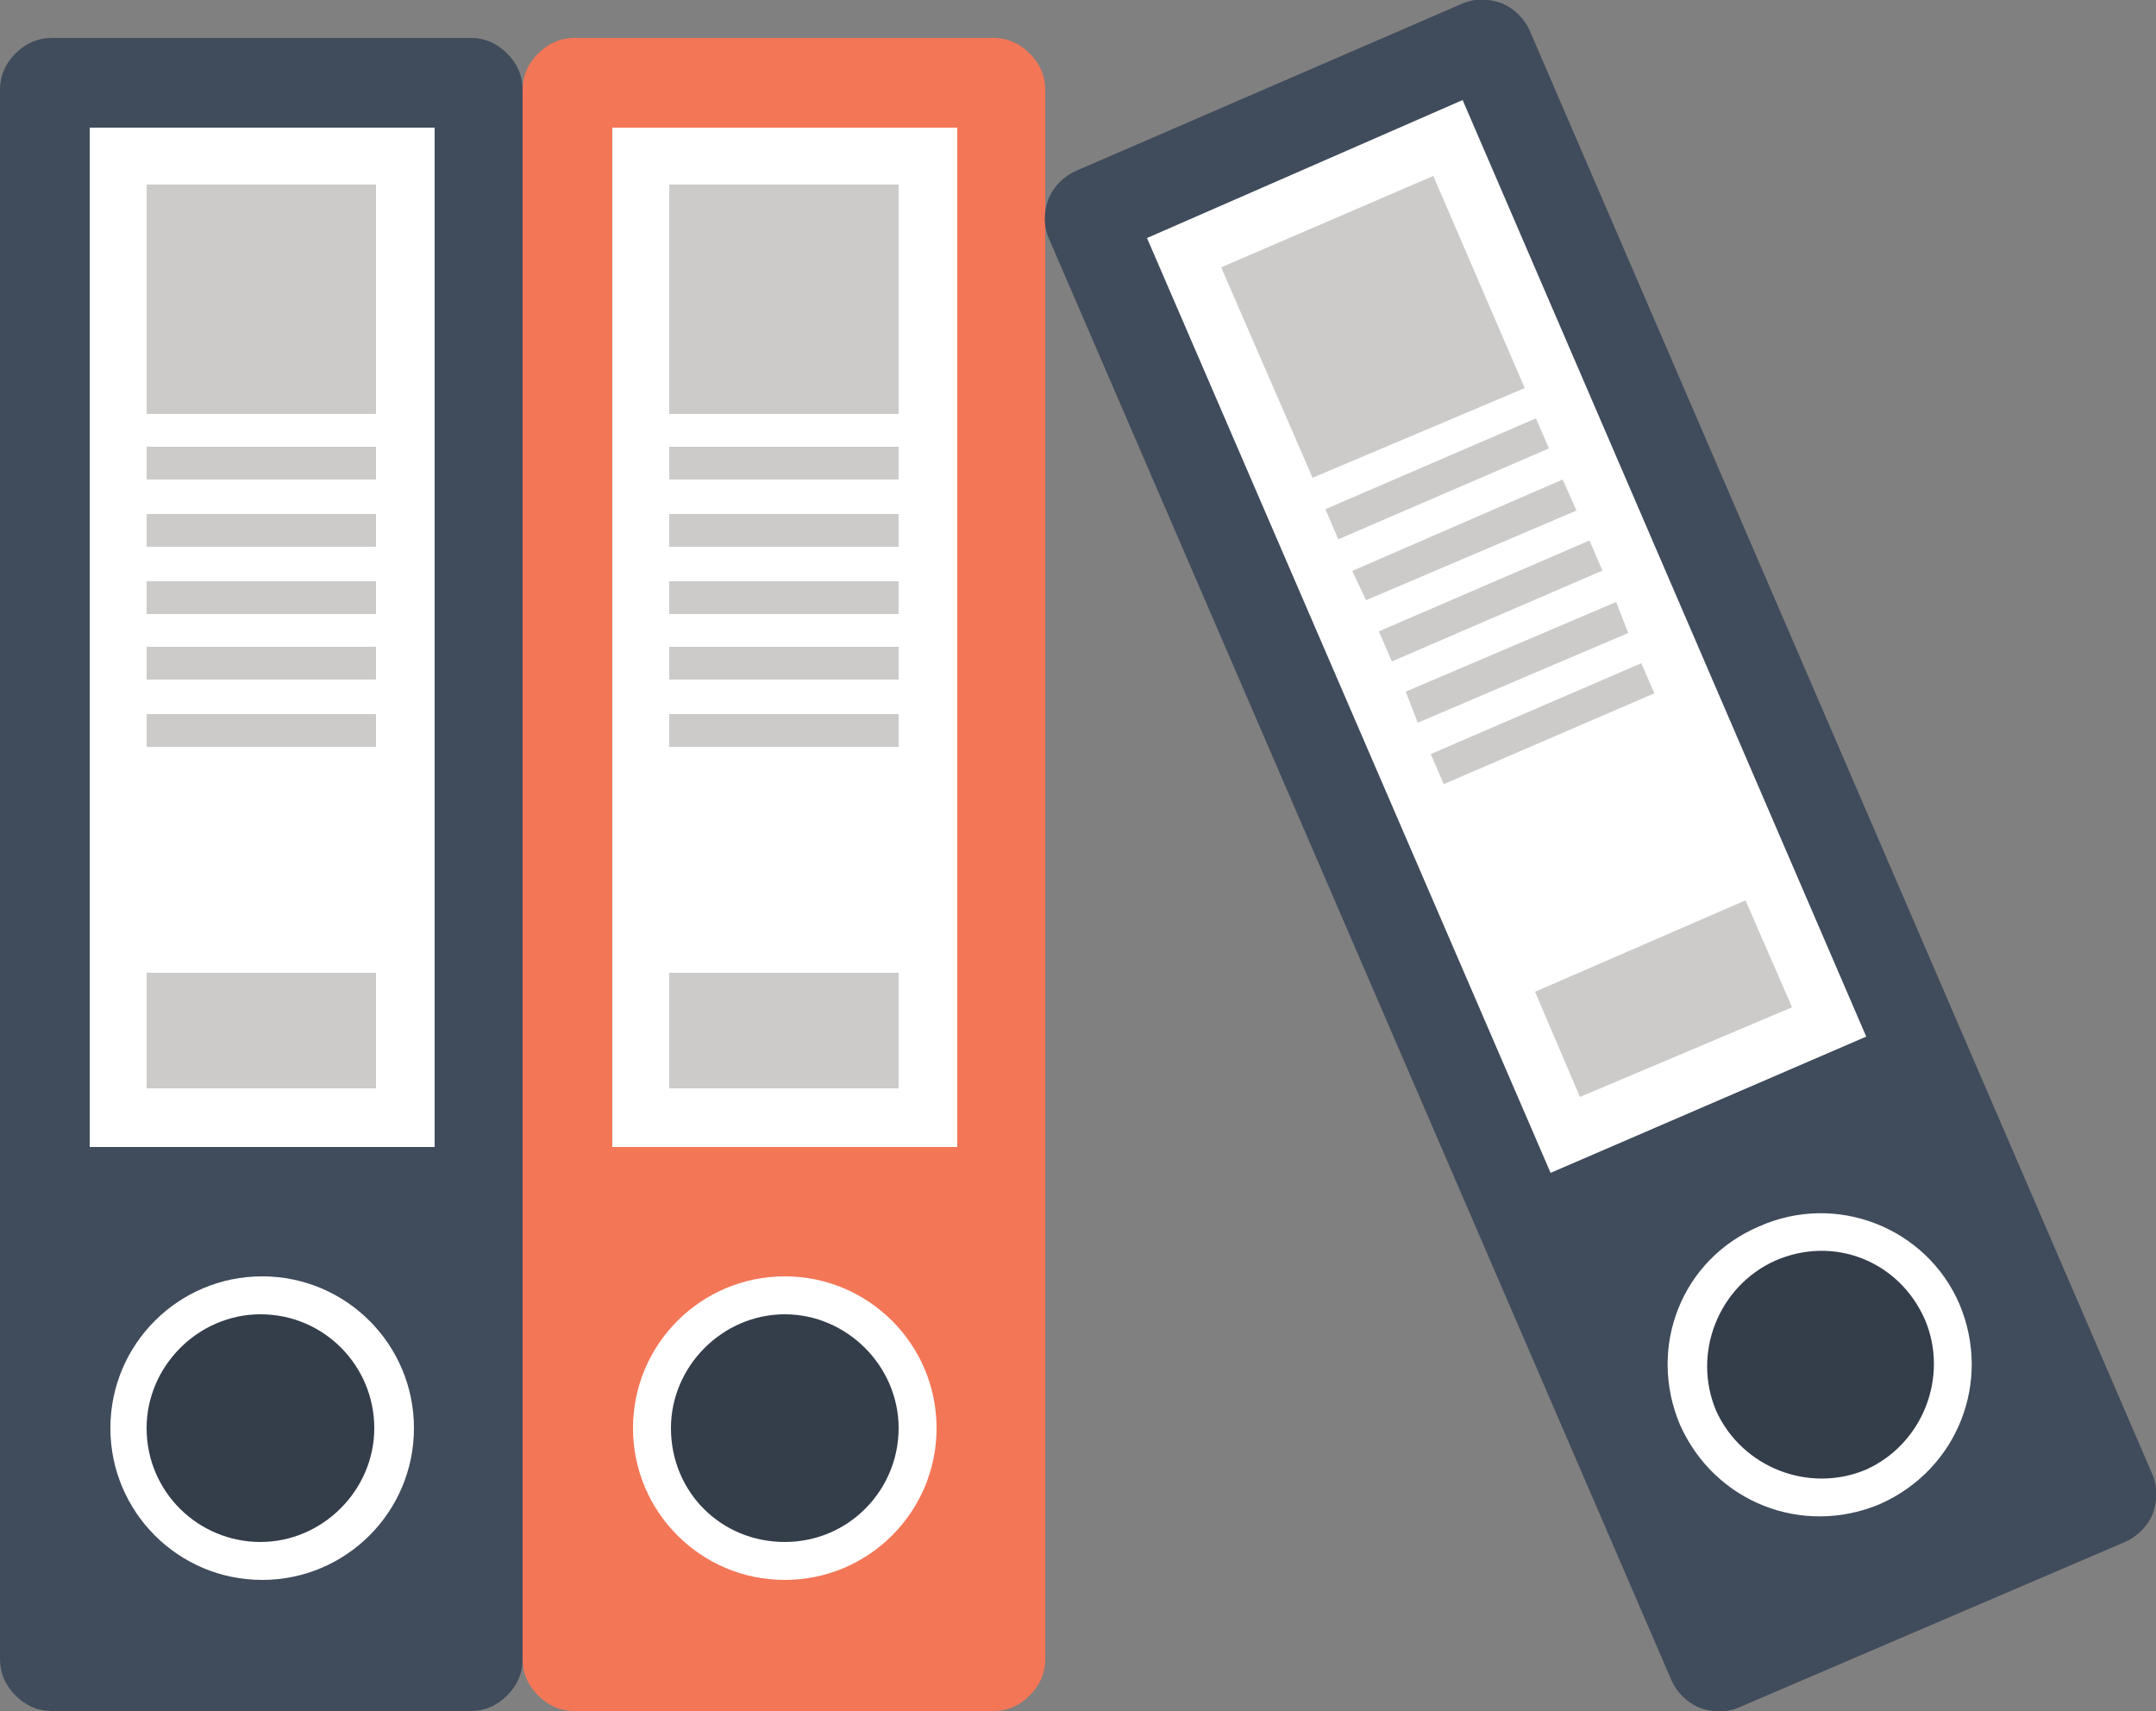
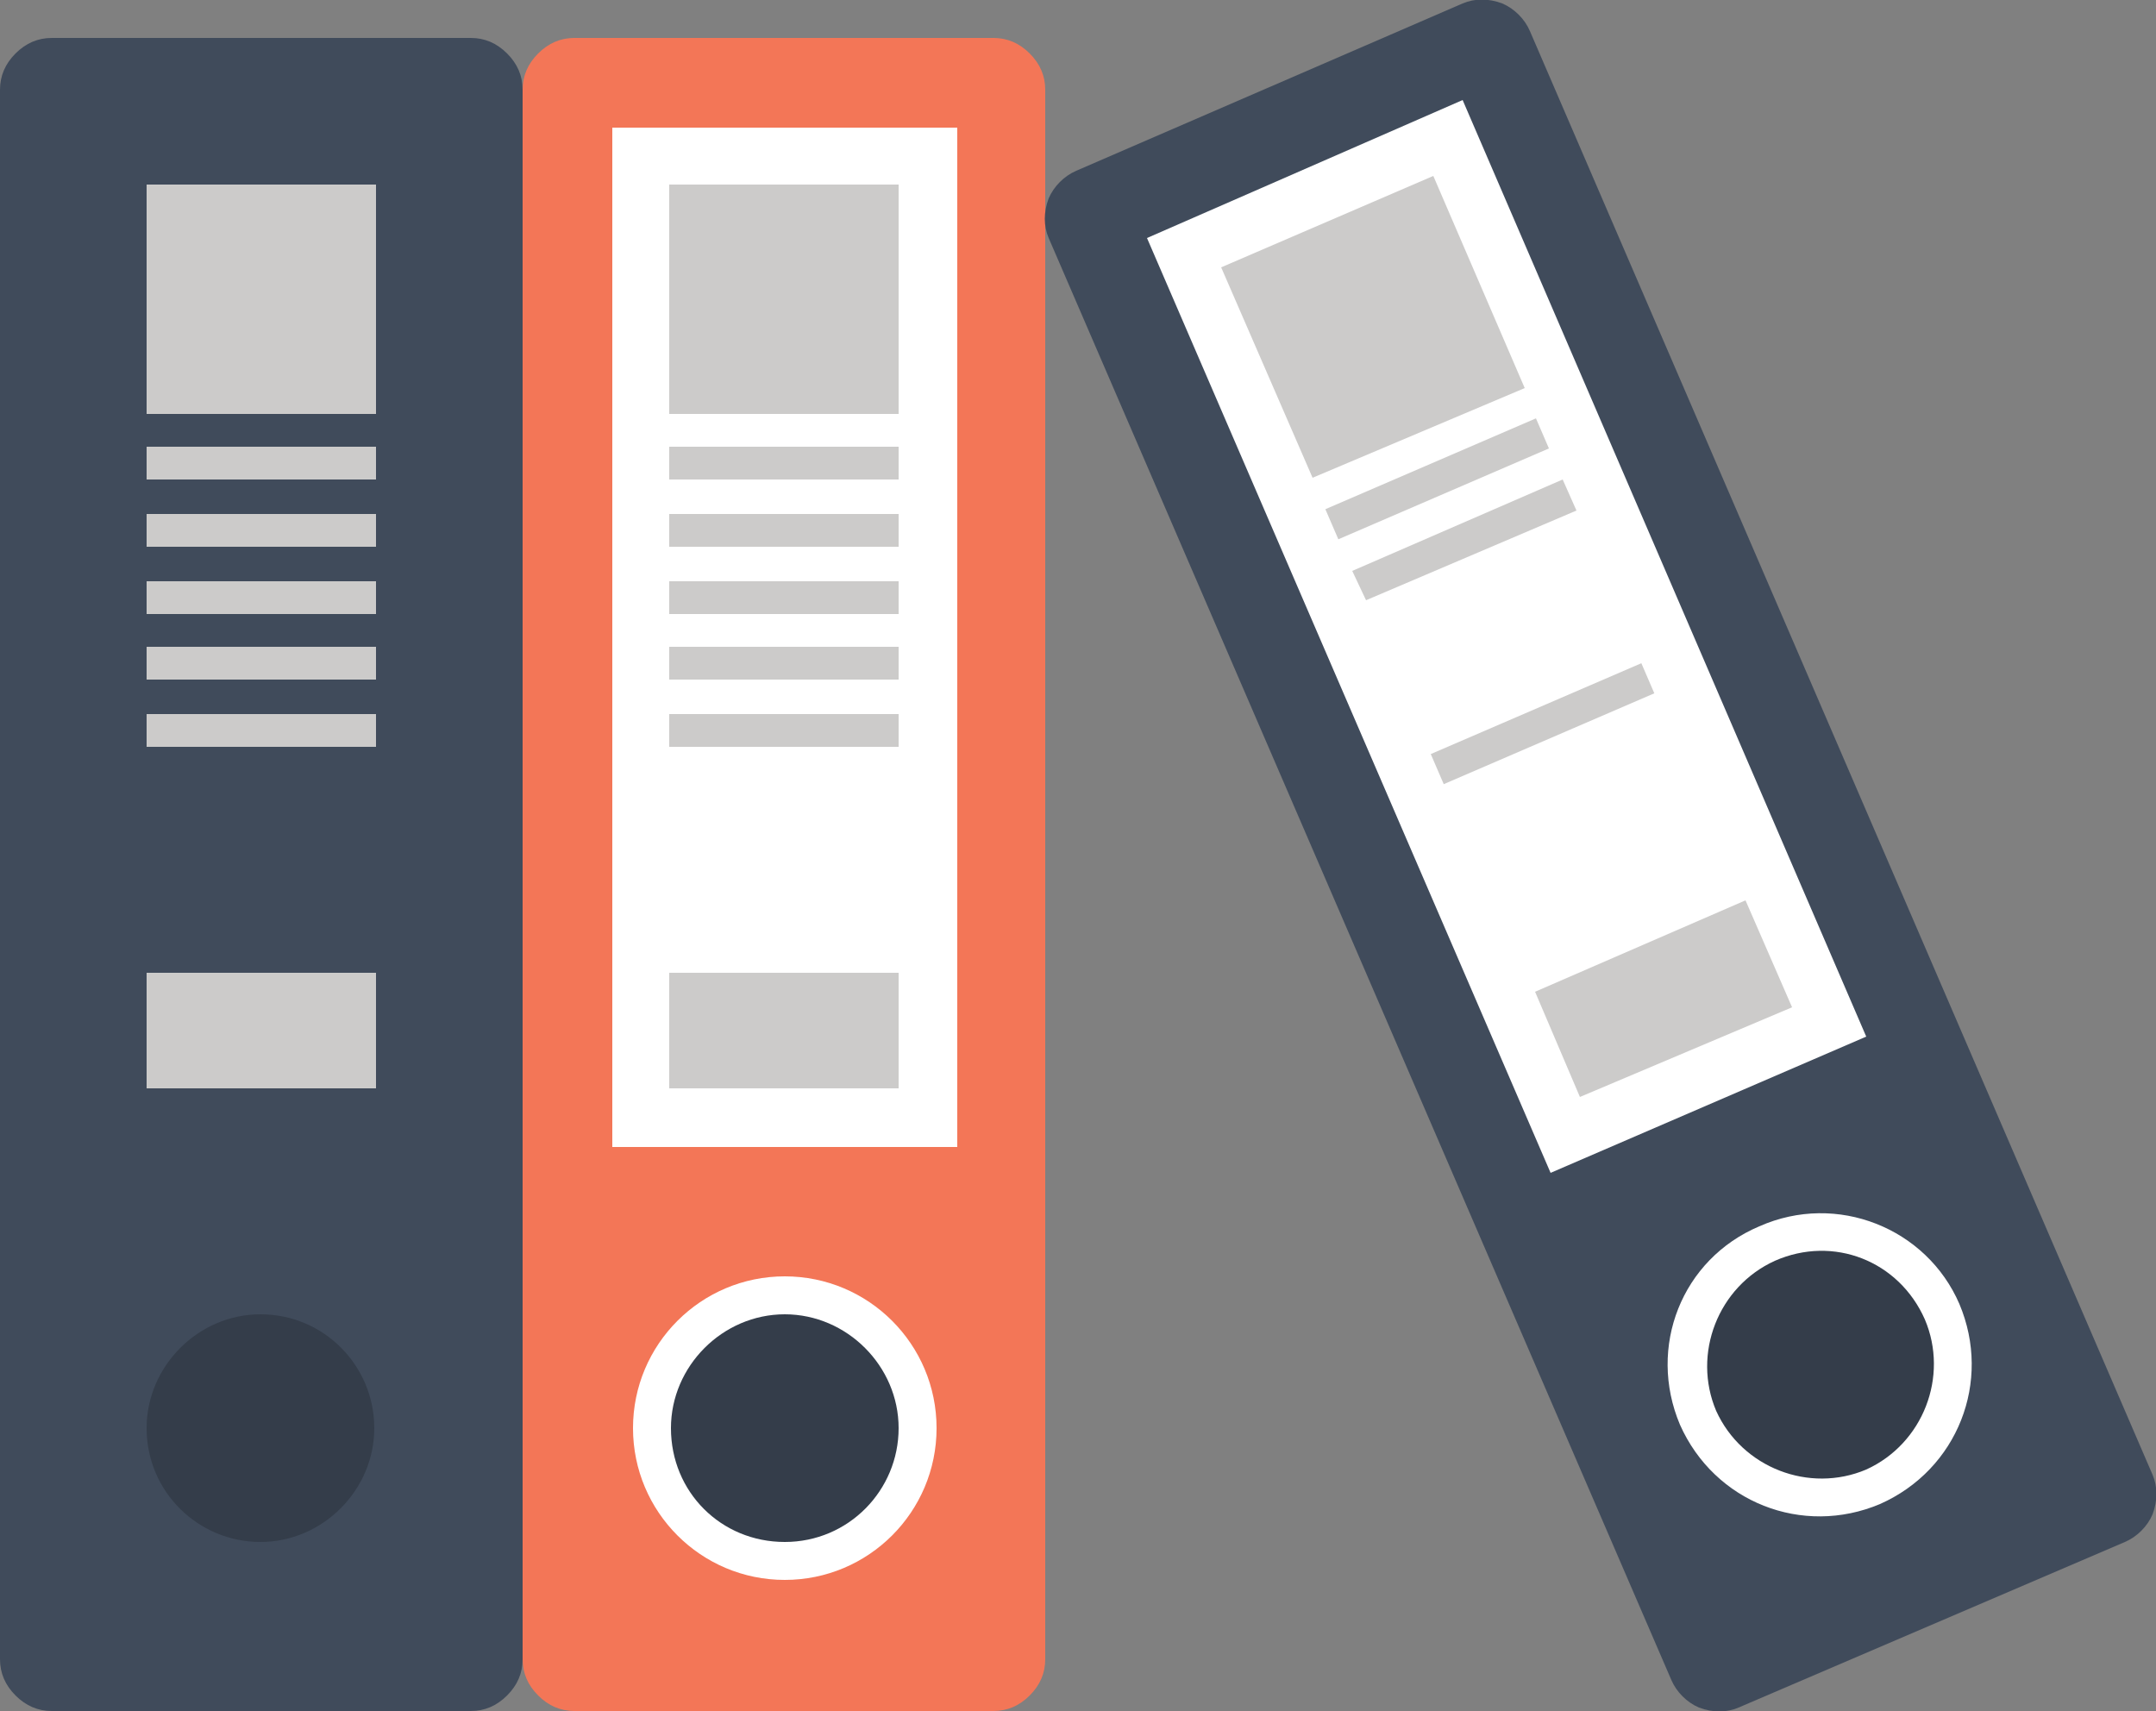
<svg xmlns="http://www.w3.org/2000/svg" version="1.1" id="Layer_1" x="0px" y="0px" viewBox="0 0 125 99.2" style="enable-background:new 0 0 125 99.2;" xml:space="preserve">
  <rect x="0" y="0" width="125" height="99.2" fill="#808080" stroke="none" />
  <g id="XMLID_218_">
    <g id="XMLID_266_">
      <path id="XMLID_288_" style="fill:#404B5B;" d="M30.3,5.2c0-0.8-0.3-1.5-0.9-2.1c-0.6-0.6-1.3-0.9-2.1-0.9H3    c-0.8,0-1.5,0.3-2.1,0.9C0.3,3.7,0,4.4,0,5.2v91c0,0.8,0.3,1.5,0.9,2.1c0.6,0.6,1.3,0.9,2.1,0.9h24.3c0.8,0,1.5-0.3,2.1-0.9    c0.6-0.6,0.9-1.3,0.9-2.1V5.2z" />
      <g id="XMLID_285_">
-         <circle id="XMLID_287_" style="fill:#FFFFFF;" cx="15.2" cy="82.8" r="8.8" />
        <path id="XMLID_286_" style="fill:#343D4A;" d="M21.7,82.8c0,3.6-3,6.6-6.6,6.6c-3.6,0-6.6-2.9-6.6-6.6c0-3.6,3-6.6,6.6-6.6     C18.8,76.2,21.7,79.2,21.7,82.8z" />
      </g>
      <g id="XMLID_267_">
-         <rect id="XMLID_284_" x="5.2" y="7.4" style="fill:#FFFFFF;" width="20" height="59.1" />
        <rect id="XMLID_283_" x="8.5" y="10.7" style="fill:#CCCBCA;" width="13.3" height="13.3" />
        <rect id="XMLID_282_" x="8.5" y="56.4" style="fill:#CCCBCA;" width="13.3" height="6.7" />
        <g id="XMLID_268_">
          <rect id="XMLID_281_" x="8.5" y="37.5" style="fill:#CCCBCA;" width="13.3" height="1.9" />
          <rect id="XMLID_280_" x="8.5" y="41.4" style="fill:#CCCBCA;" width="13.3" height="1.9" />
          <rect id="XMLID_279_" x="8.5" y="33.7" style="fill:#CCCBCA;" width="13.3" height="1.9" />
          <rect id="XMLID_270_" x="8.5" y="29.8" style="fill:#CCCBCA;" width="13.3" height="1.9" />
          <rect id="XMLID_269_" x="8.5" y="25.9" style="fill:#CCCBCA;" width="13.3" height="1.9" />
        </g>
      </g>
    </g>
    <g id="XMLID_250_">
      <path id="XMLID_265_" style="fill:#F37657;" d="M60.6,5.2c0-0.8-0.3-1.5-0.9-2.1c-0.6-0.6-1.3-0.9-2.1-0.9H33.3    c-0.8,0-1.5,0.3-2.1,0.9c-0.6,0.6-0.9,1.3-0.9,2.1v91c0,0.8,0.3,1.5,0.9,2.1c0.6,0.6,1.3,0.9,2.1,0.9h24.3c0.8,0,1.5-0.3,2.1-0.9    c0.6-0.6,0.9-1.3,0.9-2.1V5.2z" />
      <g id="XMLID_262_">
        <circle id="XMLID_264_" style="fill:#FFFFFF;" cx="45.5" cy="82.8" r="8.8" />
        <path id="XMLID_263_" style="fill:#343D4A;" d="M52.1,82.8c0,3.6-2.9,6.6-6.6,6.6s-6.6-2.9-6.6-6.6c0-3.6,3-6.6,6.6-6.6     S52.1,79.2,52.1,82.8z" />
      </g>
      <g id="XMLID_251_">
        <rect id="XMLID_261_" x="35.5" y="7.4" style="fill:#FFFFFF;" width="20" height="59.1" />
        <rect id="XMLID_260_" x="38.8" y="10.7" style="fill:#CCCBCA;" width="13.3" height="13.3" />
        <rect id="XMLID_259_" x="38.8" y="56.4" style="fill:#CCCBCA;" width="13.3" height="6.7" />
        <g id="XMLID_252_">
          <rect id="XMLID_258_" x="38.8" y="37.5" style="fill:#CCCBCA;" width="13.3" height="1.9" />
          <rect id="XMLID_257_" x="38.8" y="41.4" style="fill:#CCCBCA;" width="13.3" height="1.9" />
          <rect id="XMLID_256_" x="38.8" y="33.7" style="fill:#CCCBCA;" width="13.3" height="1.9" />
          <rect id="XMLID_255_" x="38.8" y="29.8" style="fill:#CCCBCA;" width="13.3" height="1.9" />
          <rect id="XMLID_254_" x="38.8" y="25.9" style="fill:#CCCBCA;" width="13.3" height="1.9" />
        </g>
      </g>
    </g>
    <g id="XMLID_219_">
      <path id="XMLID_249_" style="fill:#404B5B;" d="M88.7,1.8c-0.3-0.7-0.9-1.3-1.6-1.6c-0.8-0.3-1.6-0.3-2.3,0L62.4,9.9    c-0.7,0.3-1.3,0.9-1.6,1.6c-0.3,0.8-0.3,1.6,0,2.3l36.1,83.6c0.3,0.7,0.9,1.3,1.6,1.6c0.8,0.3,1.6,0.3,2.3,0l22.4-9.6    c0.7-0.3,1.3-0.9,1.6-1.6c0.3-0.8,0.3-1.6,0-2.3L88.7,1.8z" />
      <g id="XMLID_246_">
        <path id="XMLID_248_" style="fill:#FFFFFF;" d="M113.6,75.6c1.9,4.5-0.1,9.6-4.6,11.6c-4.5,1.9-9.6-0.1-11.6-4.6     c-1.9-4.5,0.1-9.6,4.6-11.5C106.5,69.1,111.7,71.2,113.6,75.6z" />
        <path id="XMLID_247_" style="fill:#343D4A;" d="M111.6,76.5c1.4,3.3-0.1,7.2-3.4,8.7c-3.3,1.4-7.2-0.1-8.7-3.4     c-1.4-3.3,0.1-7.2,3.4-8.7C106.3,71.6,110.1,73.1,111.6,76.5z" />
      </g>
      <g id="XMLID_236_">
        <polygon id="XMLID_245_" style="fill:#FFFFFF;" points="89.9,68 66.5,13.8 84.8,5.8 108.2,60.1    " />
        <polygon id="XMLID_244_" style="fill:#CCCBCA;" points="76.1,27.7 70.8,15.5 83.1,10.2 88.4,22.5    " />
        <polygon id="XMLID_243_" style="fill:#CCCBCA;" points="91.6,63.6 89,57.5 101.2,52.2 103.9,58.4    " />
        <g id="XMLID_237_">
-           <polygon id="XMLID_242_" style="fill:#CCCBCA;" points="93.7,34.9 81.5,40.1 82.2,41.9 94.4,36.7     " />
          <rect id="XMLID_241_" x="82.8" y="41" transform="matrix(0.918 -0.396 0.396 0.918 -9.294 38.87)" style="fill:#CCCBCA;" width="13.3" height="1.9" />
-           <rect id="XMLID_240_" x="79.8" y="33.9" transform="matrix(0.918 -0.396 0.396 0.918 -6.738 37.085)" style="fill:#CCCBCA;" width="13.3" height="1.9" />
          <polygon id="XMLID_239_" style="fill:#CCCBCA;" points="90.6,27.8 78.4,33.1 79.2,34.8 91.4,29.6     " />
          <rect id="XMLID_238_" x="76.7" y="26.8" transform="matrix(0.918 -0.396 0.396 0.918 -4.182 35.293)" style="fill:#CCCBCA;" width="13.3" height="1.9" />
        </g>
      </g>
    </g>
  </g>
</svg>